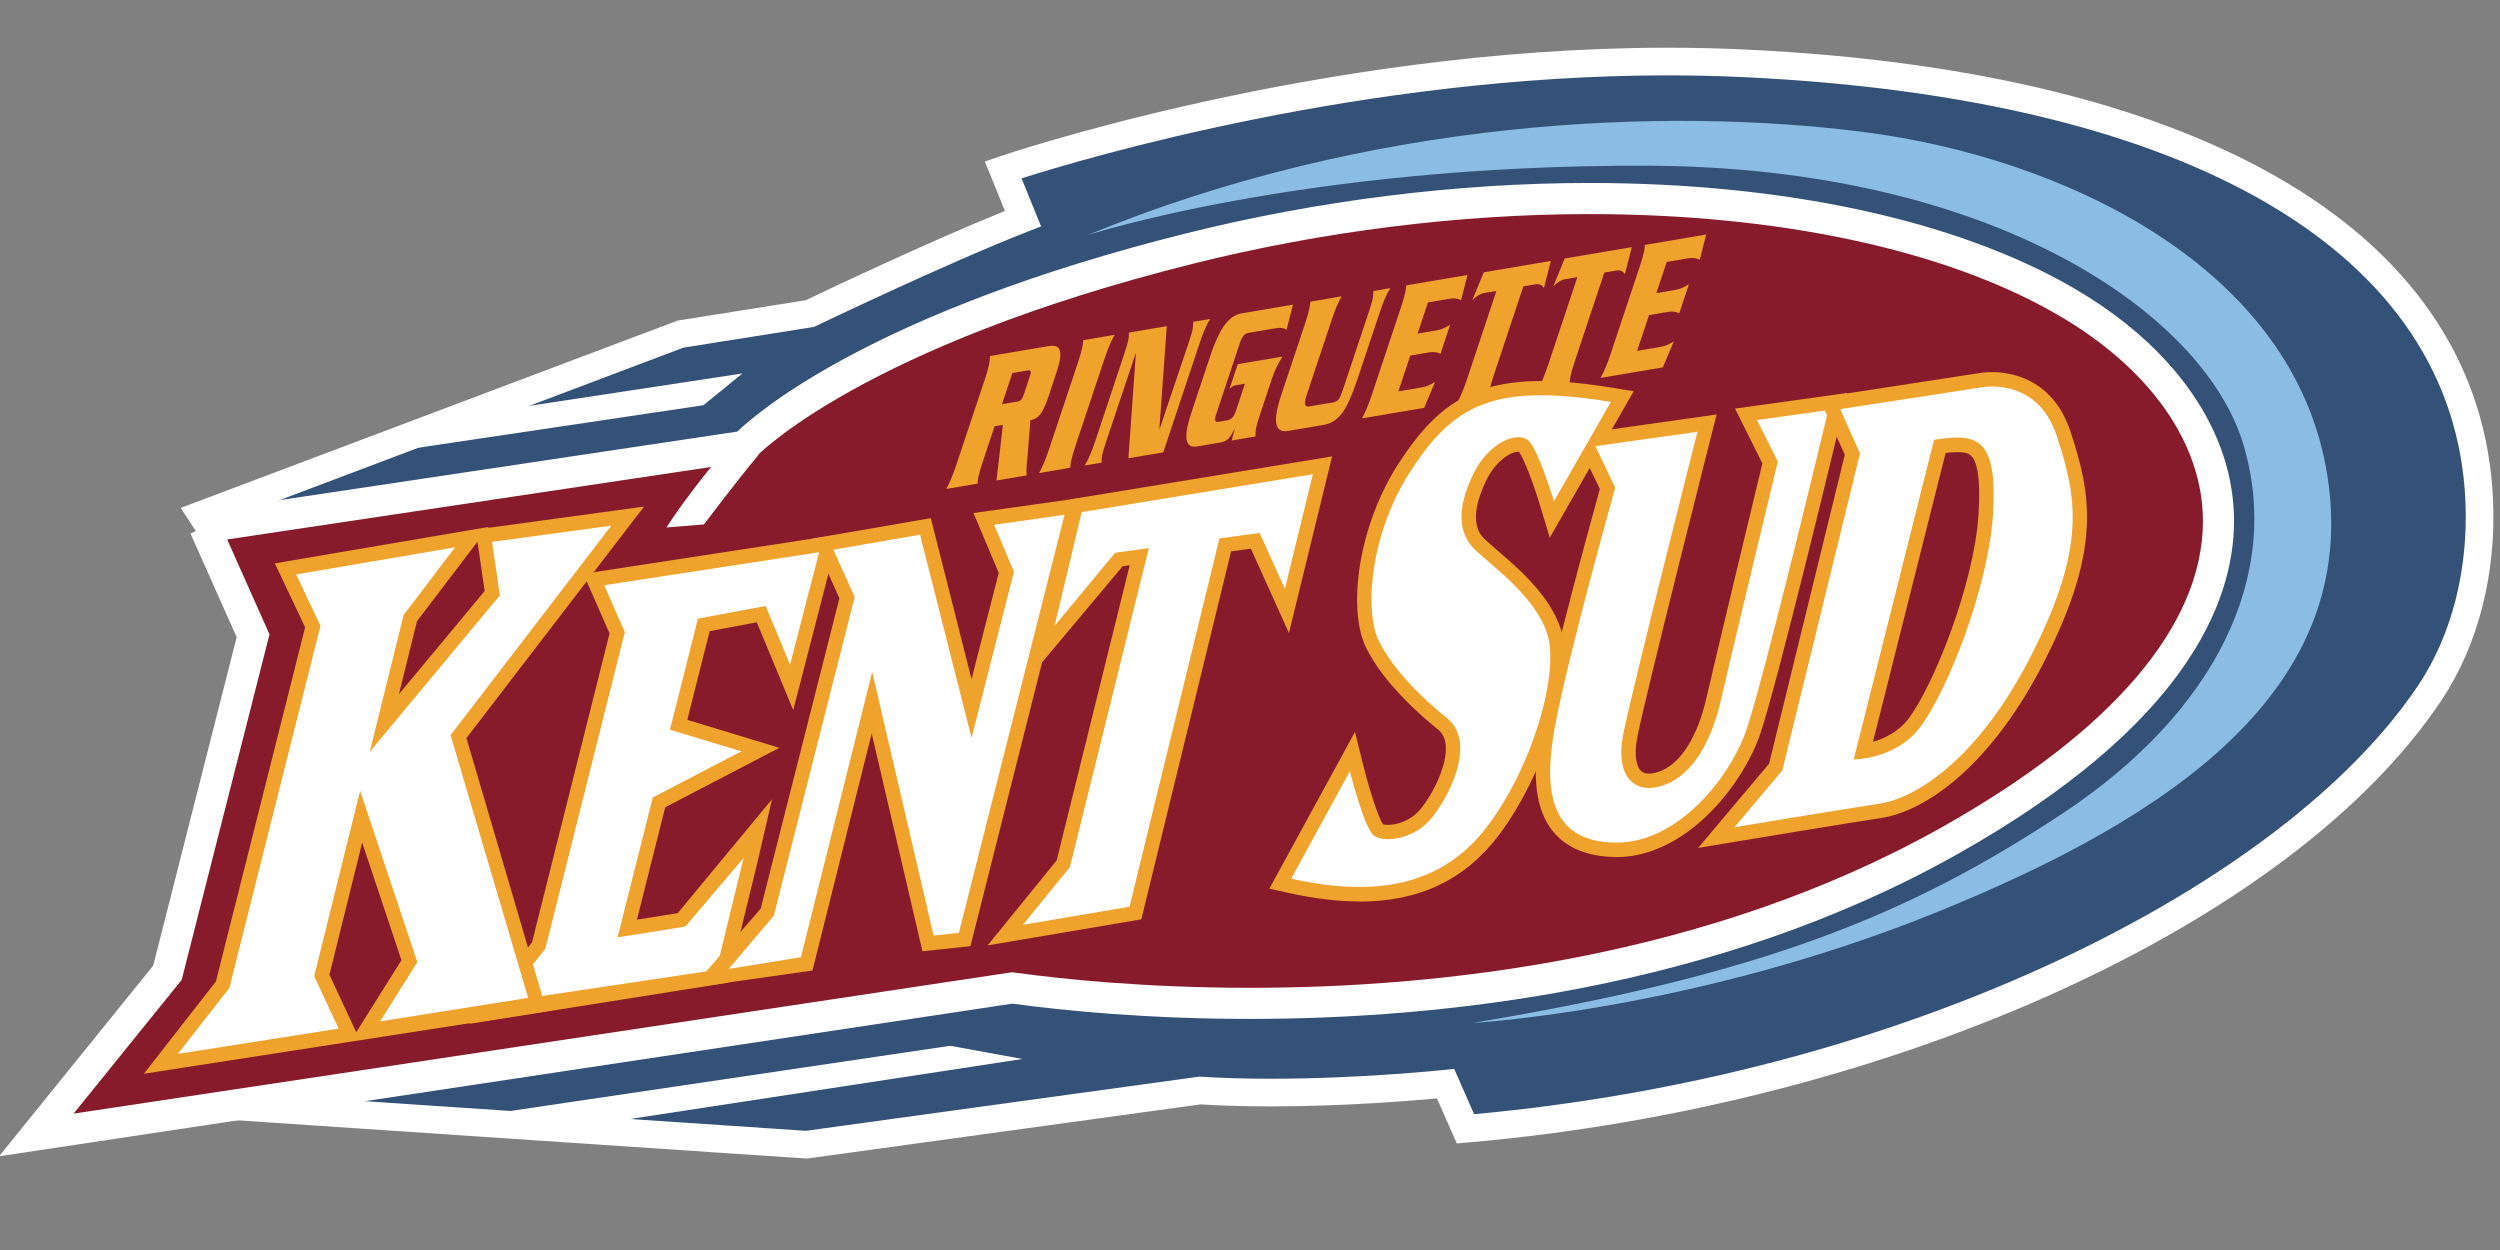
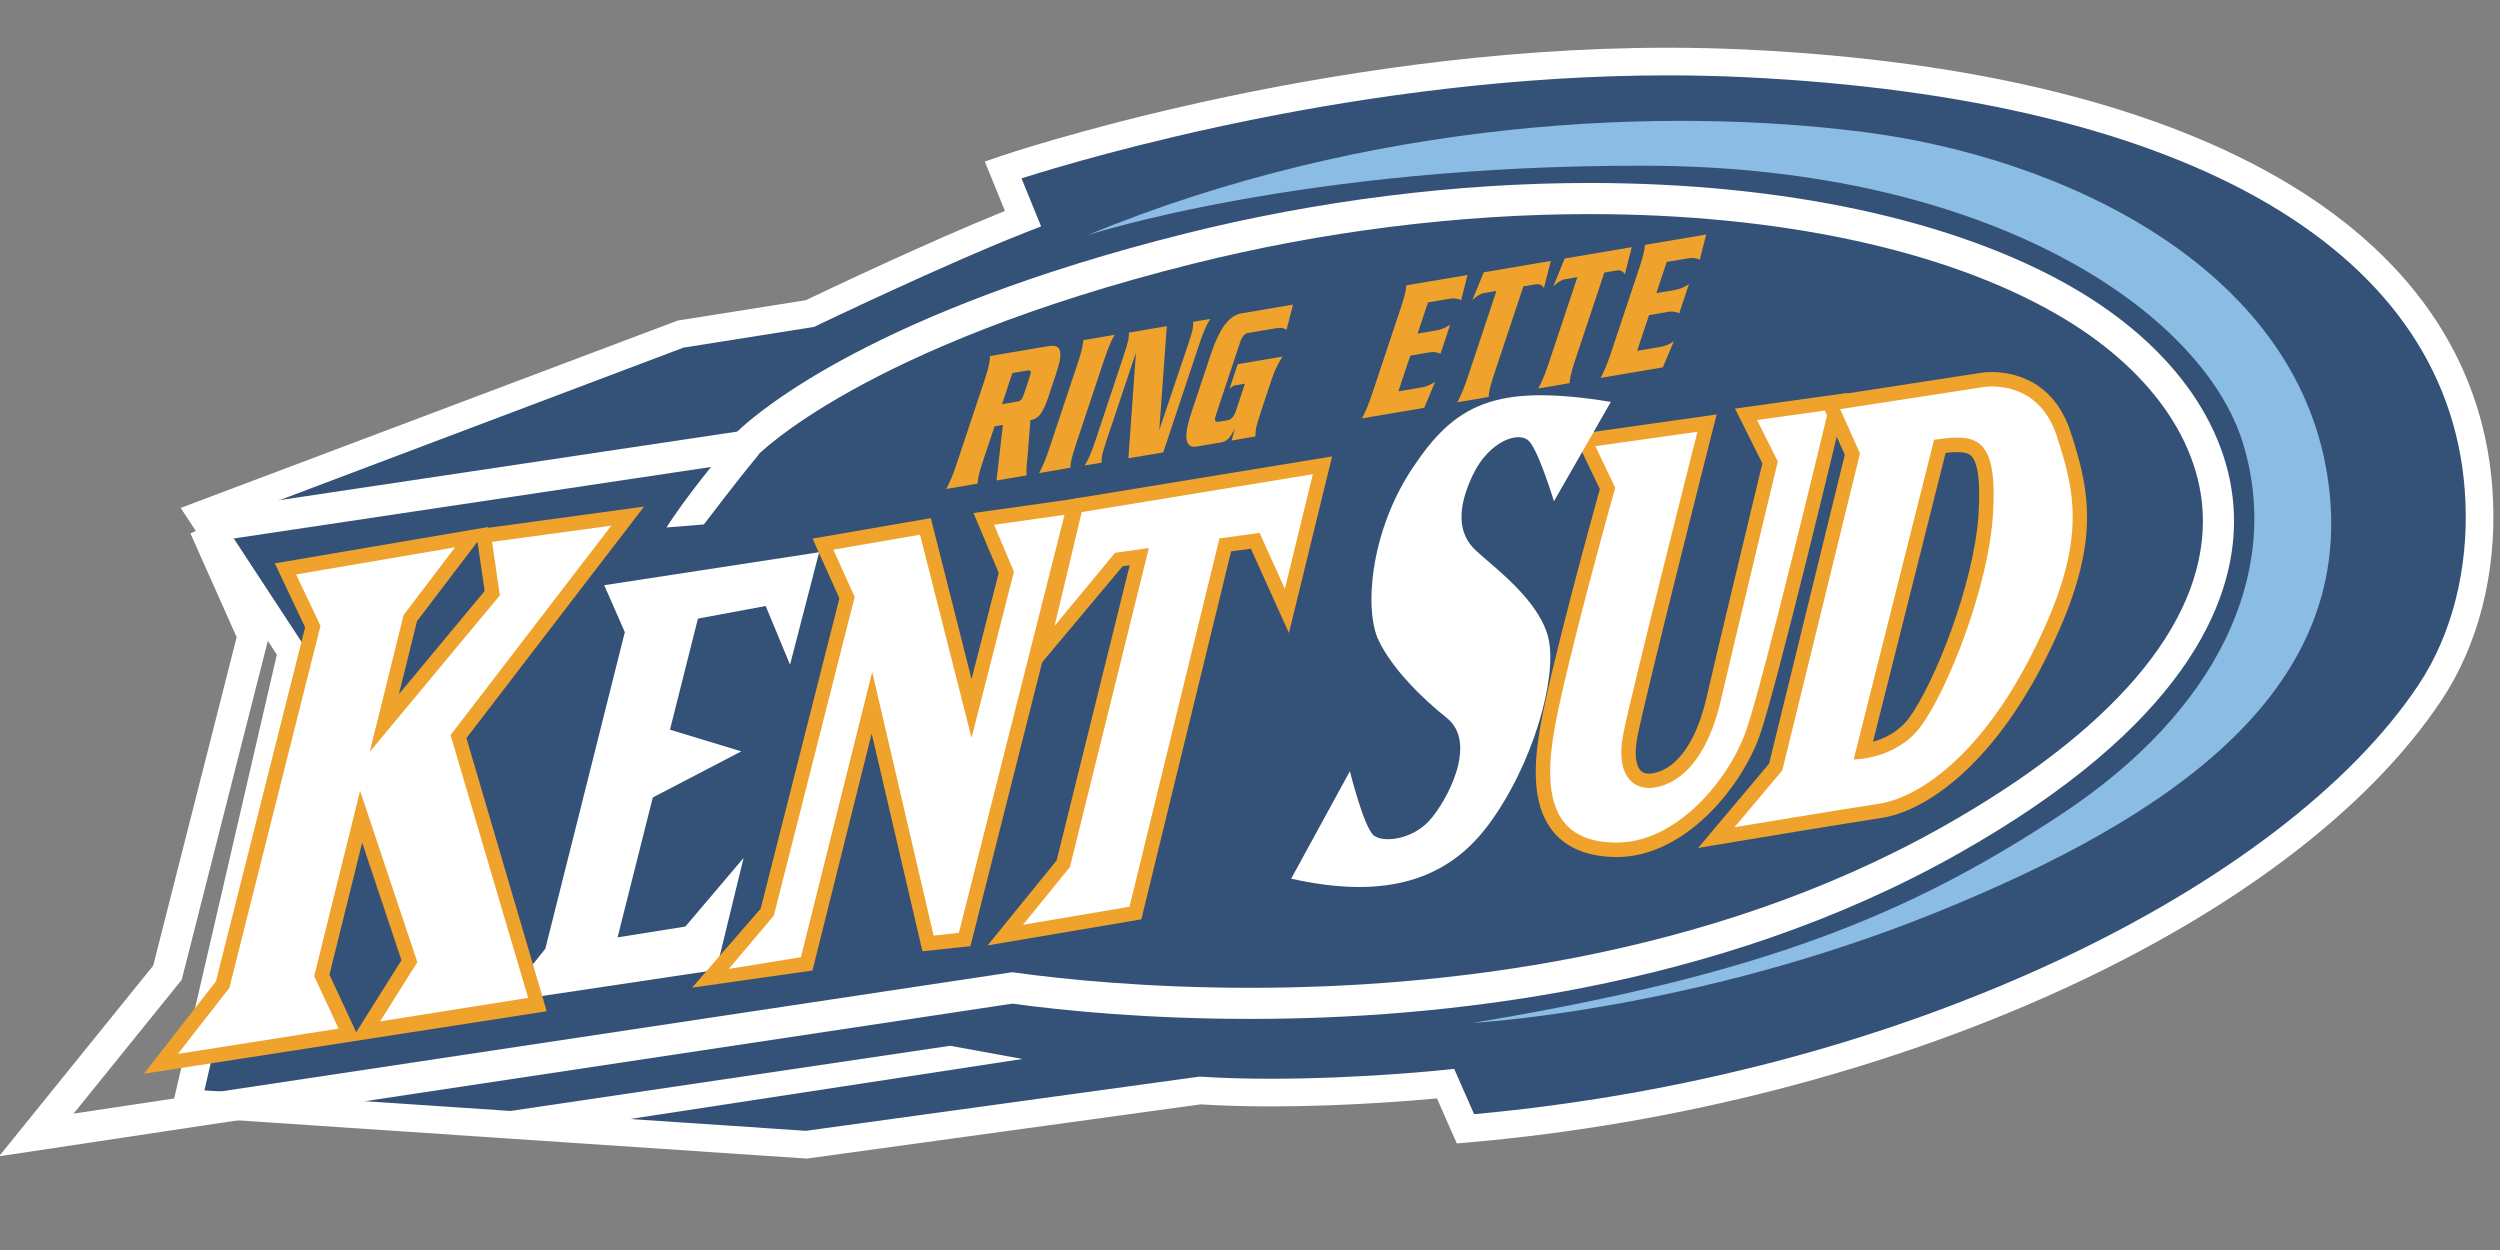
<svg xmlns="http://www.w3.org/2000/svg" version="1.1" id="Layer_1" x="0px" y="0px" width="300px" height="150px" viewBox="0 75 300 150" enable-background="new 0 75 300 150" xml:space="preserve">
  <rect x="0" y="75" width="300" height="150" fill="#808080" stroke="none" />
  <g>
    <path fill="#345277" d="M24.205,136.772l57.382-21.668l15.599-2.476c0,0,15.599-7.499,25.573-11.394l-2.382-5.852   c0,0,43.264-14.957,88.986-12.782c50.307,2.382,86.673,19.359,88.145,52.442c0.331,7.478-1.182,15.951-5.884,23.026   c-16.438,24.734-62.562,47.801-115.77,52.39l-2.383-5.417c0,0-15.815,1.688-29.468,0.817l-47.242,6.505l-74.286-4.992l12.522-54.13   L24.205,136.772z" />
    <path fill="#FFFFFF" d="M96.82,214.029l-0.169-0.011l-76.23-5.123l12.801-55.339l-11.538-17.606l59.644-22.485l15.36-2.438   c1.833-0.876,14.671-6.992,23.905-10.717l-2.412-5.924l1.654-0.572c0.379-0.131,38.348-13.088,80.277-13.088   c3.148,0,6.288,0.073,9.328,0.217c55.611,2.633,88.314,22.325,89.725,54.025c0.395,8.916-1.792,17.445-6.159,24.018   c-17.863,26.878-65.979,48.723-117.009,53.124l-1.183,0.102l-2.377-5.403c-3.009,0.28-11.206,0.958-19.918,0.958   c-3.025,0-5.868-0.082-8.454-0.242L96.82,214.029z M24.53,205.848l72.174,4.85l47.239-6.506l0.166,0.012   c2.56,0.163,5.39,0.245,8.41,0.245c10.736,0,20.677-1.047,20.776-1.058l1.206-0.128l2.392,5.438   c24.824-2.272,48.982-8.621,69.934-18.387c19.969-9.307,35.388-21.085,43.417-33.163c3.979-5.991,5.97-13.816,5.605-22.035   c-1.323-29.779-32.875-48.316-86.565-50.858c-2.989-0.143-6.075-0.215-9.172-0.215c-36.433,0-69.814,9.906-77.528,12.362   l2.346,5.762l-1.566,0.612c-9.803,3.828-25.303,11.269-25.459,11.344l-0.218,0.105l-15.671,2.487l-55.288,20.878l10.047,15.332   L24.53,205.848z" />
  </g>
  <g>
-     <path fill="#881B2B" d="M24.547,138.253l64.799-9.706c0,0,12.616-13.517,53.353-23.709c40.737-10.192,82.045-6.981,105.009,6.235   c22.973,13.217,30.835,39.712-13.734,64.799c-41.433,23.315-91.927,20.498-112.508,17.681L4.359,211.193l15.734-19.463   l10.275-40.437l-5.811-13.041H24.547z" />
    <path fill="#FFFFFF" d="M-0.111,213.755l18.496-22.88l10.015-39.413l-5.547-12.449l1.565-0.697l-0.147-1.909l64.195-9.615   c2.699-2.569,16.78-14.507,53.781-23.765c15.873-3.971,32.63-6.07,48.462-6.07c23.353,0,43.926,4.439,57.93,12.499   c12.408,7.138,19.496,17.412,19.444,28.185c-0.045,9.685-5.841,24.461-33.194,39.858c-29.035,16.34-62.17,19.77-84.853,19.77   c-12.369,0-22.313-0.986-28.556-1.83L-0.111,213.755z M27.261,139.735l5.076,11.391l-10.535,41.46L8.831,208.633l112.622-16.965   l0.265,0.036c6.11,0.837,15.981,1.833,28.317,1.833c22.238,0,54.691-3.347,83.022-19.29c20.413-11.49,31.234-24.154,31.293-36.623   c0.043-9.395-6.362-18.482-17.574-24.932c-13.446-7.739-33.358-12.001-56.067-12.001c-15.531,0-31.976,2.06-47.557,5.958   c-39.742,9.943-52.319,23.041-52.441,23.172l-0.444,0.476L27.261,139.735z" />
  </g>
  <g>
    <path fill="#FFFFFF" d="M79.993,138.295l4.474-0.363c0,0,4.33-5.708,6.287-8.017c1.947-2.31-4.049-0.581-4.049-0.581   s-4.402,5.273-6.722,8.96H79.993z" />
  </g>
  <g>
    <polygon fill="#FFFFFF" points="58.686,208.696 114.018,200.494 122.687,202.077 70.732,210.023  " />
  </g>
  <g>
-     <polygon fill="#FFFFFF" points="47.563,129.117 84.405,123.628 89.087,119.816 58.251,124.498  " />
-   </g>
+     </g>
  <g>
    <path fill="#8BBCE4" d="M130.342,103.264c0,0,26.009-8.524,67.326-8.378c41.317,0.145,66.745,17.628,71.511,33.373   c4.765,15.744-3.325,32.213-21.668,44.353c-18.345,12.14-35.973,19.357-70.786,25.138c0,0,26.287-1.45,55.331-13.144   c29.044-11.705,51.147-27.159,47.242-52.442c-3.904-25.283-31.934-38.283-55.621-41.317c-23.689-3.036-59.091-1.73-93.325,12.429   L130.342,103.264z" />
  </g>
  <g>
-     <polygon fill="#EFA22C" points="63.845,188.074 73.146,151.014 70.007,143.856 100.625,139.154 95.188,160.212 90.816,149.678    85.161,150.734 82.479,161.383 93.519,164.738 79.827,171.874 76.429,185.361 81.328,184.573 92.639,170.911 90.92,178.359    87.378,192.921 56.346,197.853  " />
-   </g>
+     </g>
  <g>
    <polygon fill="#EFA22C" points="126.8,178.244 135.563,142.832 134.713,142.955 122.542,157.479 124.863,149.699 128.384,134.928    159.852,129.77 154.672,150.962 150.105,140.842 147.733,141.165 136.961,185.319 118.514,188.447  " />
  </g>
  <g>
-     <path fill="#EFA22C" d="M163.114,183.174c-2.621,0-5.418-0.341-8.546-1.035l-2.247-0.497l10.275-18.809l1.076,4.308   c0.674,2.693,1.73,5.967,2.289,6.773c0.094,0.032,0.3,0.073,0.611,0.073c1.078,0,2.642-0.517,3.689-1.667   c1.448-1.605,3.438-5.324,3.229-7.852c-0.072-0.858-0.372-1.48-0.943-1.938c-1.896-1.51-6.534-5.52-8.647-9.87   c-2.175-4.495-1.036-14.542,4.123-22.342c4.017-6.07,8.078-9.591,16.914-9.591c2.443,0,5.271,0.269,8.639,0.818l2.463,0.404   l-10.065,17.579l-1.161-3.854c-0.756-2.517-1.927-5.635-2.538-6.463c-0.02,0-0.052,0-0.082,0c-0.923,0-2.744,1.108-3.904,3.563   c-2.3,4.858-0.612,6.463-0.053,6.992c0.353,0.341,0.829,0.735,1.356,1.2c2.746,2.353,6.899,5.916,7.915,10.286   c1.293,5.572-2.238,16.728-7.563,23.854c-4.06,5.438-9.57,8.088-16.841,8.088L163.114,183.174z" />
-   </g>
+     </g>
  <g>
    <path fill="#EFA22C" d="M193.814,177.841c-3.305-0.052-5.8-1.067-7.416-3.024c-2.154-2.621-2.642-6.682-1.532-12.781   c1.377-7.603,6.132-24.788,7.115-28.35l-3.128-6.526l17.143-2.424l-0.634,2.507c-0.081,0.31-7.798,30.793-8.864,36.107   c-0.528,2.651,0.041,3.709,0.31,4.039c0.155,0.188,0.436,0.446,1.078,0.446c0.383,0,0.817-0.094,1.283-0.271   c2.538-0.952,4.537-4.132,5.636-8.949c0.973-4.298,5.779-24.237,6.68-28.007l-3.283-6.578l13.466-1.875l-0.59,2.465   c-0.321,1.335-7.853,32.772-9.912,38.634c-2.135,6.06-8.877,14.596-17.196,14.596h-0.175L193.814,177.841z" />
  </g>
  <g>
    <path fill="#EFA22C" d="M119.352,126.145l-1.398,4.194c-0.27,0.798-0.445,1.419-0.539,1.875c-0.052,0.259-0.093,0.528-0.103,0.819   l-3.76,0.642c0.404-0.746,0.798-1.668,1.171-2.787l3.491-10.472c0.217-0.663,0.383-1.232,0.476-1.709   c0.073-0.352,0.104-0.684,0.104-0.984l6.971-1.181c0.559-0.093,0.942-0.052,1.16,0.135c0.332,0.259,0.403,0.839,0.217,1.729   c-0.062,0.311-0.186,0.735-0.362,1.285l-0.974,2.941c-0.311,0.942-0.632,1.626-0.933,2.041c-0.311,0.414-0.714,0.663-1.221,0.746   l-0.342,4.298c-0.031,0.393-0.072,0.808-0.114,1.223c-0.031,0.497-0.031,0.859,0,1.108l-3.615,0.611l0.767-6.67l-0.995,0.166   V126.145z M120.243,123.503l1.833-0.311c0.207-0.031,0.372-0.114,0.487-0.249c0.114-0.125,0.227-0.373,0.341-0.735l0.643-1.947   c0.072-0.197,0.113-0.352,0.134-0.446c0.062-0.29-0.062-0.414-0.363-0.362l-1.833,0.311L120.243,123.503z" />
  </g>
  <g>
    <path fill="#EFA22C" d="M124.687,131.78c0.403-0.746,0.797-1.668,1.17-2.786l3.491-10.472c0.269-0.797,0.445-1.429,0.539-1.906   c0.041-0.208,0.083-0.476,0.113-0.798l3.76-0.643c-0.415,0.715-0.809,1.647-1.191,2.787l-3.491,10.472   c-0.269,0.798-0.444,1.419-0.539,1.875c-0.051,0.259-0.083,0.528-0.104,0.818l-3.759,0.642L124.687,131.78z" />
  </g>
  <g>
    <path fill="#EFA22C" d="M136.298,117.362l-3.46,10.337c-0.331,0.984-0.528,1.636-0.59,1.958c-0.042,0.207-0.062,0.497-0.051,0.859   l-2.041,0.342c0.404-0.622,0.839-1.595,1.274-2.92l3.397-10.223c0.311-0.932,0.498-1.564,0.57-1.906   c0.052-0.28,0.083-0.581,0.072-0.901l4.547-0.767l-0.901,12.451l3.428-10.171c0.301-0.901,0.498-1.533,0.57-1.906   c0.052-0.279,0.083-0.58,0.072-0.901l2.041-0.341c-0.404,0.622-0.838,1.595-1.274,2.92l-4.361,13.092l-4.184,0.705l0.901-12.606   L136.298,117.362z" />
  </g>
  <g>
    <path fill="#EFA22C" d="M153.896,117.786c-0.527,0.839-0.942,1.698-1.232,2.559l-1.315,3.946c-0.331,0.983-0.539,1.678-0.622,2.082   c-0.041,0.208-0.072,0.548-0.082,1.005l-2.849,0.486l0.394-1.45c-0.321,0.622-0.591,1.036-0.808,1.254   c-0.218,0.217-0.508,0.351-0.891,0.424l-2.859,0.486c-1.119,0.187-1.501-0.6-1.14-2.372c0.104-0.508,0.291-1.16,0.56-1.958   l2.196-6.587c0.508-1.534,1.036-2.693,1.585-3.491c0.631-0.9,1.335-1.429,2.123-1.563l6.205-1.057l-0.776,3.024   c-0.302-0.217-0.685-0.28-1.162-0.207l-3.438,0.581c-0.424,0.072-0.746,0.445-0.974,1.128l-2.869,8.629   c-0.062,0.196-0.104,0.331-0.114,0.393c-0.083,0.404,0.052,0.581,0.404,0.518l1.087-0.186c0.436-0.073,0.767-0.445,0.995-1.129   l1.077-3.262l-1.202,0.207c-0.145,0.021-0.352,0.155-0.643,0.394l0.984-2.941l5.375-0.912H153.896z" />
  </g>
  <g>
-     <path fill="#EFA22C" d="M159.706,123.348c0.435-0.072,0.726-0.197,0.892-0.373c0.154-0.176,0.361-0.643,0.611-1.389l2.951-8.855   c0.311-0.932,0.508-1.564,0.568-1.906c0.053-0.279,0.084-0.581,0.074-0.901l2.039-0.352c-0.403,0.601-0.827,1.574-1.273,2.921   l-2.723,8.152c-0.601,1.792-1.172,3.065-1.71,3.822c-0.601,0.849-1.368,1.356-2.311,1.522l-4.297,0.726   c-1.233,0.207-1.659-0.643-1.274-2.539c0.114-0.538,0.3-1.201,0.568-1.998l2.766-8.277c0.271-0.797,0.446-1.429,0.539-1.905   c0.042-0.207,0.084-0.477,0.114-0.798l3.76-0.642c-0.415,0.715-0.809,1.646-1.18,2.786l-3.024,9.074   c-0.063,0.197-0.125,0.393-0.157,0.59c-0.124,0.59,0.032,0.839,0.466,0.767l2.601-0.436V123.348z" />
-   </g>
+     </g>
  <g>
    <path fill="#EFA22C" d="M170.613,121.494c0.518-0.093,1.057-0.311,1.604-0.673l-1.313,3.118l-7.468,1.264   c0.403-0.747,0.798-1.667,1.17-2.787l3.49-10.472c0.271-0.798,0.446-1.429,0.549-1.906c0.042-0.207,0.084-0.477,0.113-0.798   l7.345-1.243l-0.767,3.024c-0.394-0.197-0.838-0.259-1.336-0.176l-2.642,0.445l-1.242,3.74l2.311-0.395   c0.496-0.083,1.024-0.311,1.593-0.673l-1.158,3.491c-0.395-0.197-0.84-0.258-1.316-0.176l-2.309,0.394l-1.431,4.288l2.808-0.476   V121.494z" />
  </g>
  <g>
    <path fill="#EFA22C" d="M186.099,106.31l-0.829,3.252c-0.228-0.373-0.559-0.518-0.994-0.446l-1.471,0.249l-3.523,10.575   c-0.269,0.797-0.443,1.43-0.537,1.875c-0.053,0.259-0.083,0.528-0.104,0.818l-3.761,0.642c0.405-0.746,0.799-1.678,1.171-2.787   l3.521-10.576l-1.47,0.249c-0.447,0.072-0.912,0.363-1.42,0.849l1.368-3.334l8.058-1.368H186.099z" />
  </g>
  <g>
    <path fill="#EFA22C" d="M195.814,104.652l-0.829,3.252c-0.229-0.373-0.559-0.518-0.994-0.445l-1.472,0.249l-3.521,10.575   c-0.269,0.798-0.446,1.429-0.54,1.875c-0.052,0.259-0.082,0.528-0.104,0.818l-3.76,0.642c0.404-0.746,0.799-1.678,1.171-2.786   l3.521-10.575l-1.47,0.249c-0.446,0.073-0.912,0.363-1.419,0.85l1.367-3.335l8.059-1.368L195.814,104.652z" />
  </g>
  <g>
    <path fill="#EFA22C" d="M199.253,116.637c0.518-0.094,1.057-0.311,1.605-0.673l-1.316,3.118l-7.468,1.264   c0.403-0.746,0.799-1.678,1.171-2.786l3.491-10.472c0.269-0.798,0.444-1.43,0.549-1.906c0.04-0.207,0.082-0.477,0.114-0.798   l7.343-1.243l-0.768,3.025c-0.392-0.197-0.838-0.259-1.335-0.177l-2.632,0.445l-1.242,3.739l2.311-0.394   c0.497-0.083,1.024-0.311,1.594-0.673l-1.159,3.49c-0.394-0.196-0.829-0.259-1.315-0.175l-2.31,0.393l-1.431,4.288l2.809-0.477   L199.253,116.637z" />
  </g>
  <g>
    <polygon fill="#FFFFFF" points="72.504,145.225 98.295,141.268 94.804,154.764 91.883,147.72 83.752,149.231 80.396,162.563    88.952,165.164 78.335,170.694 74.109,187.483 82.24,186.188 89.231,177.955 85.958,191.388 60.344,195.222 65.44,188.851    74.979,150.858  " />
  </g>
  <g>
    <polygon fill="#FFFFFF" points="129.803,136.451 126.551,150.103 133.812,141.33 137.862,140.77 128.395,179.031 122.76,185.973    135.542,183.807 146.334,139.611 151.15,138.947 154.187,145.659 157.541,131.903  " />
  </g>
  <g>
    <path fill="#FFFFFF" d="M193.296,123.234l-6.824,11.922c0,0-1.73-5.738-2.921-7.147c-1.191-1.409-4.88-0.104-6.826,4.009   c-1.947,4.112-1.73,7.042,0.32,8.991c2.052,1.946,7.696,5.955,8.773,10.616c1.077,4.662-1.845,15.176-7.261,22.425   c-5.418,7.251-13.435,8.669-23.616,6.391l7.044-12.896c0,0,1.708,6.868,2.899,7.737c1.191,0.871,4.589,0.456,6.649-1.822   c2.062-2.279,5.874-9.281,2.083-12.306c-2.714-2.166-6.433-5.697-8.173-9.28c-1.739-3.584-1.089-12.937,4.009-20.633   c5.096-7.696,9.86-10.295,23.834-8.017L193.296,123.234z" />
  </g>
  <g>
    <path fill="#FFFFFF" d="M191.452,128.537l12.244-1.729c0,0-7.798,30.774-8.888,36.191c-1.087,5.416,1.513,7.479,4.982,6.174   c3.47-1.307,5.634-5.418,6.723-10.184c1.086-4.763,6.826-28.607,6.826-28.607l-2.497-4.982l8.556-1.191c0,0-7.8,32.616-9.86,38.47   c-2.062,5.853-8.339,13.547-15.713,13.434c-7.365-0.104-8.773-5.417-7.261-13.766c1.512-8.35,7.261-28.826,7.261-28.826   l-2.383-4.982L191.452,128.537z" />
  </g>
  <g>
    <polygon fill="#EFA22C" points="91.283,184.035 100.729,146.799 97.508,139.631 111.698,137.176 116.586,156.503 119.849,143.743    116.815,136.564 130.052,134.7 116.452,188.54 110.693,189.151 104.603,163.019 97.498,191.461 83.059,193.512  " />
  </g>
  <g>
    <polygon fill="#FFFFFF" points="100.004,140.957 110.403,139.165 116.586,163.537 121.672,143.608 119.291,137.974    127.742,136.772 115.064,186.945 112.029,187.267 104.665,155.633 96.109,189.866 87.44,191.274 92.857,184.884 102.562,146.632     " />
  </g>
  <g>
    <path fill="#EFA22C" d="M212.293,166.634l9.084-37.061l-3.076-6.847l19.121-2.941c0.196-0.041,0.797-0.135,1.625-0.135   c2.123,0,7.292,0.694,9.417,7.157c2.484,7.562,3.718,13.953-3.025,27.325c-6.463,12.823-14.419,18.24-19.712,19.027   c-4.267,0.643-17.183,2.797-17.308,2.817l-4.641,0.777L212.293,166.634L212.293,166.634z M224.764,164.012   c1.378-0.392,3.077-1.2,4.288-2.814c2.982-3.988,7.82-16.016,8.37-24.467c0.31-4.723-0.29-6.411-0.84-6.991   c-0.218-0.228-0.6-0.487-1.71-0.487c-0.424,0-0.909,0.042-1.397,0.094l-8.721,34.678L224.764,164.012z" />
  </g>
  <g>
    <path fill="#FFFFFF" d="M246.827,127.346c-2.383-7.26-9.106-5.852-9.106-5.852l-16.902,2.6l2.382,5.313l-9.322,38.034l-5.738,6.825   c0,0,12.999-2.164,17.34-2.816c4.34-0.652,11.921-5.2,18.416-18.095c6.494-12.896,5.313-18.748,2.92-26.01H246.827z    M239.15,136.834c-0.56,8.669-5.458,21.067-8.71,25.398c-2.942,3.914-7.997,3.904-7.997,3.904l9.644-38.355   c4.983-0.756,7.686-0.57,7.063,9.063V136.834z" />
  </g>
  <g>
    <path fill="#EFA22C" d="M77.289,135.788l-18.737,2.558l0.083-0.113l-25.656,4.37l3.635,7.676l-10.7,42.488l-8.648,11.083   l48.34-7.499l-9.633-32.783L77.289,135.788z M50.027,149.563l7.271-9.561l0.859,5.925l-10.285,12.368l2.164-8.732H50.027z    M42.746,198.866l-3.211-6.898l3.926-15.856l4.713,14.118L42.746,198.866z" />
  </g>
  <g>
    <polygon fill="#FFFFFF" points="73.354,138.077 59.049,140.024 59.981,146.447 44.372,165.214 48.432,148.808 54.605,140.677    35.536,143.93 38.457,150.103 27.52,193.554 21.347,201.467 40.633,198.432 37.702,192.145 43.212,169.897 50.079,190.457    45.614,197.563 63.378,194.745 54.067,163.215  " />
  </g>
</svg>